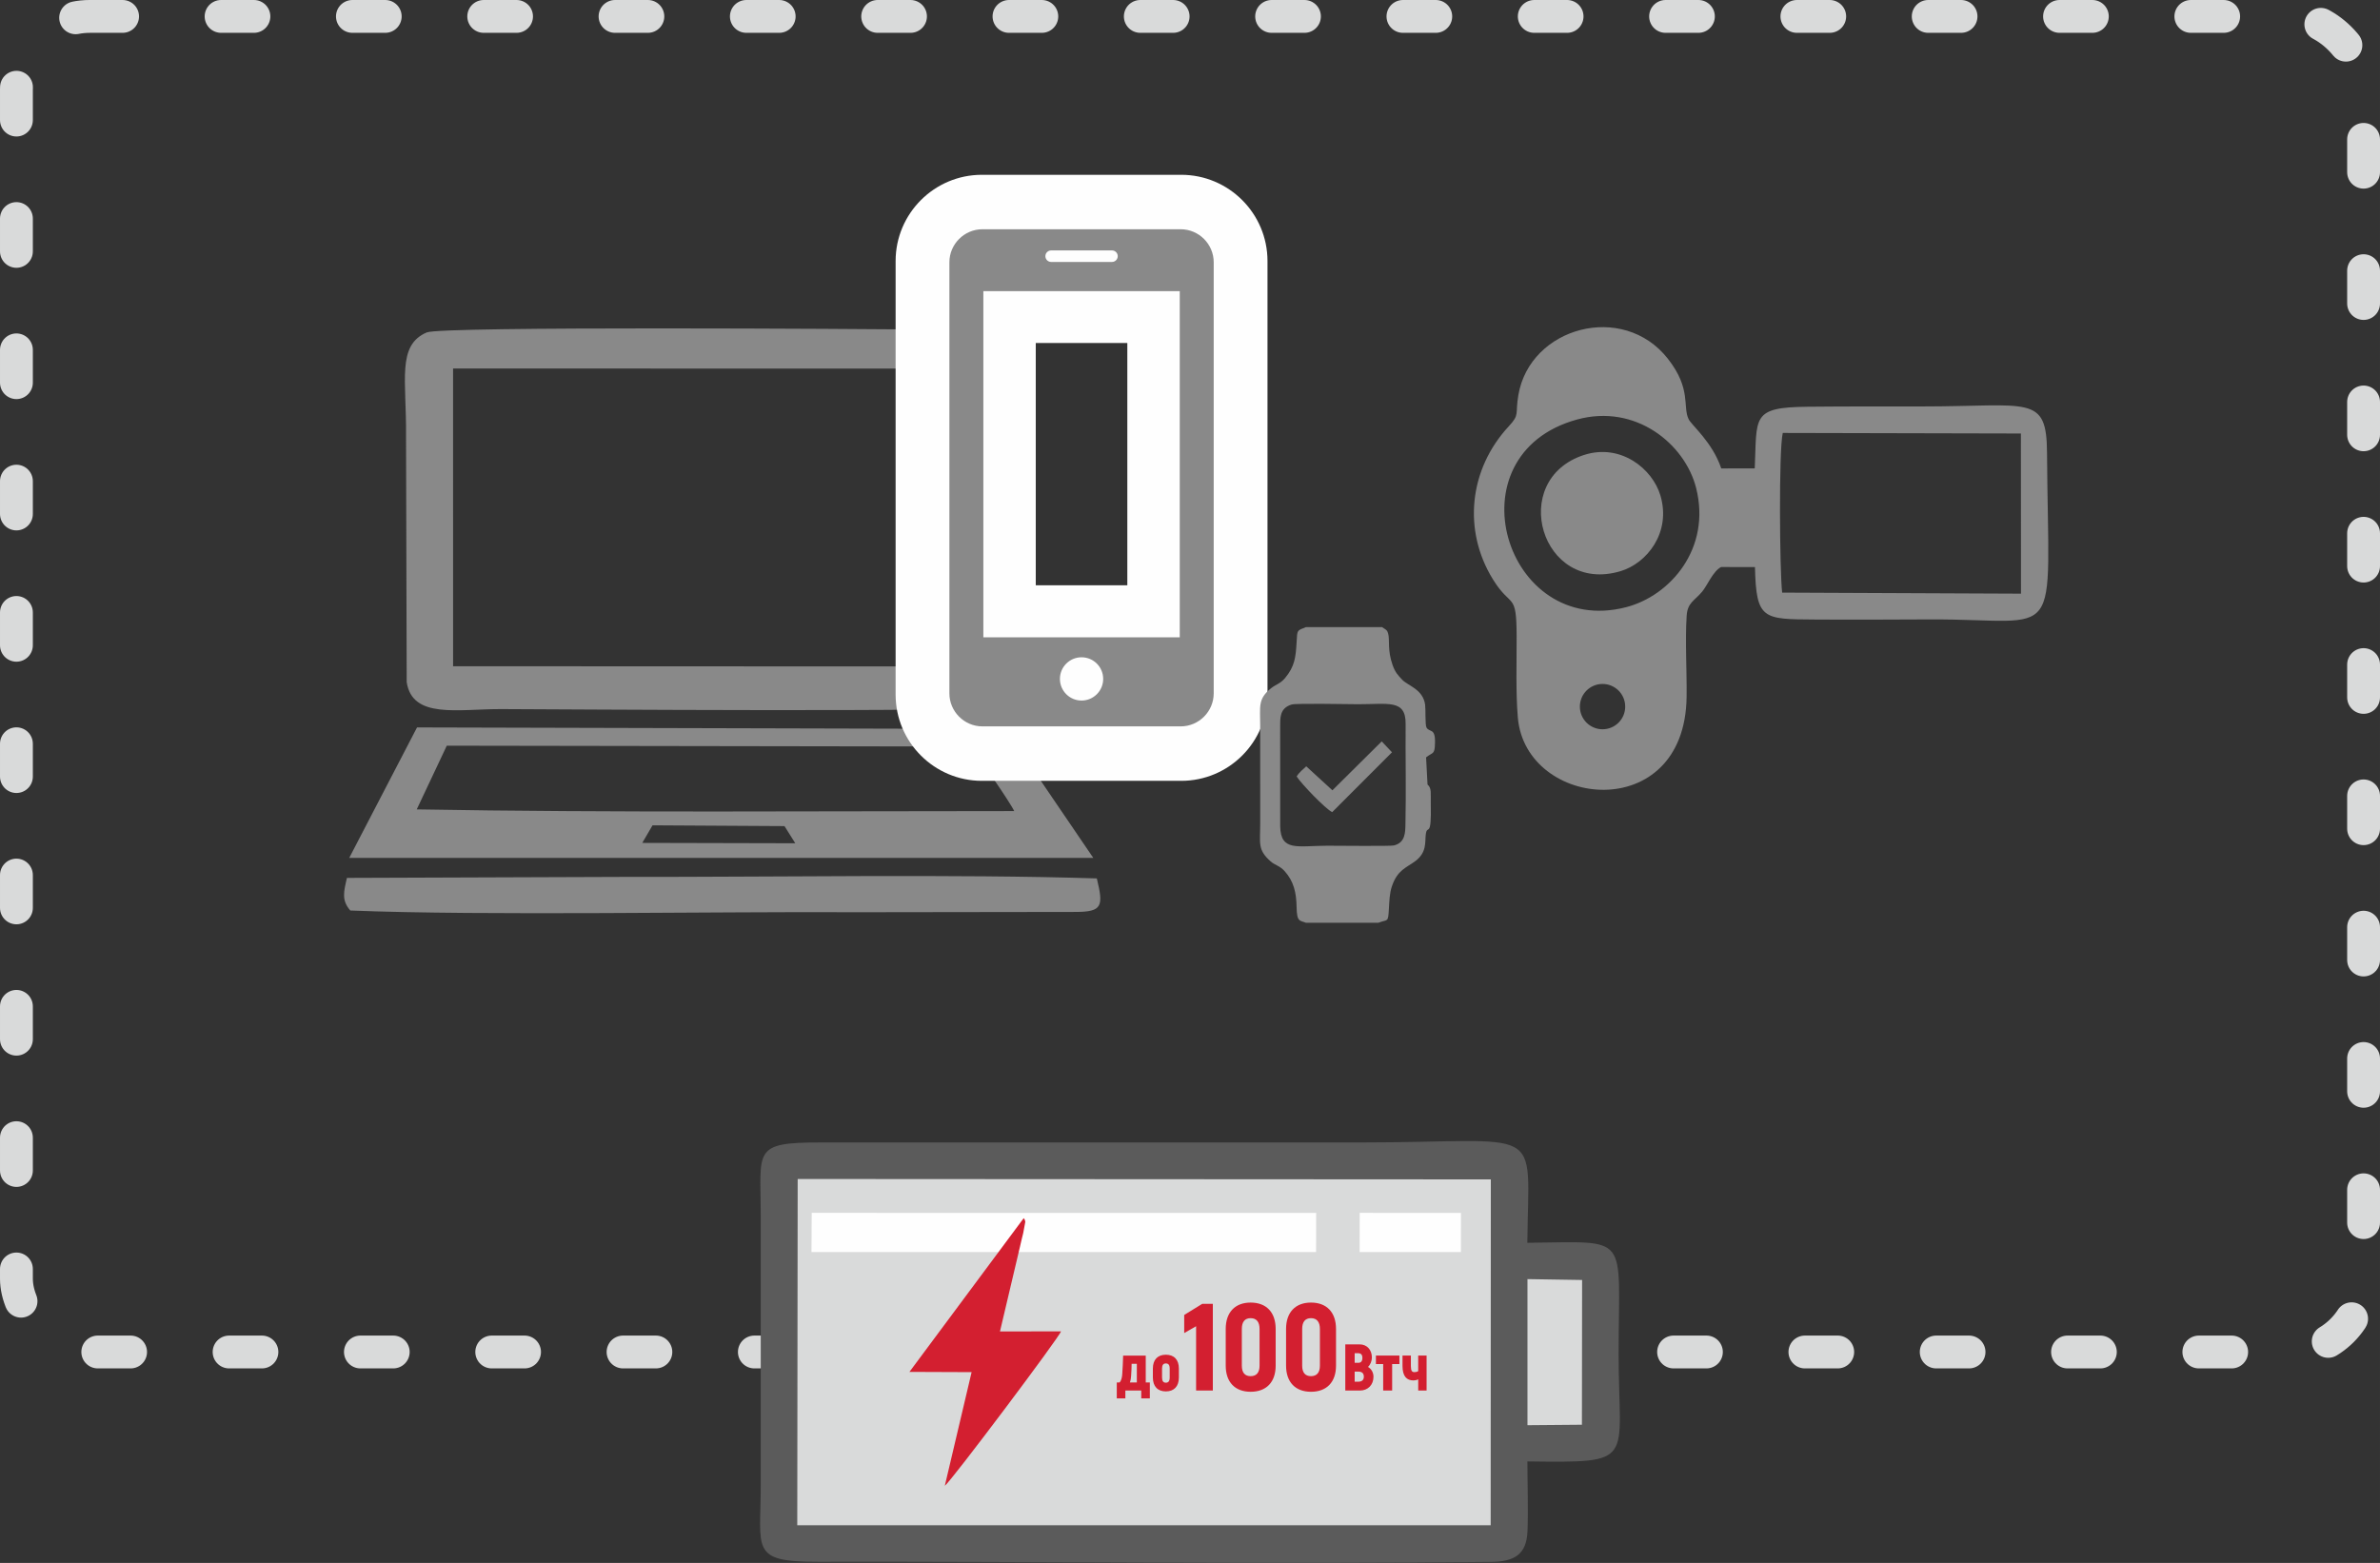
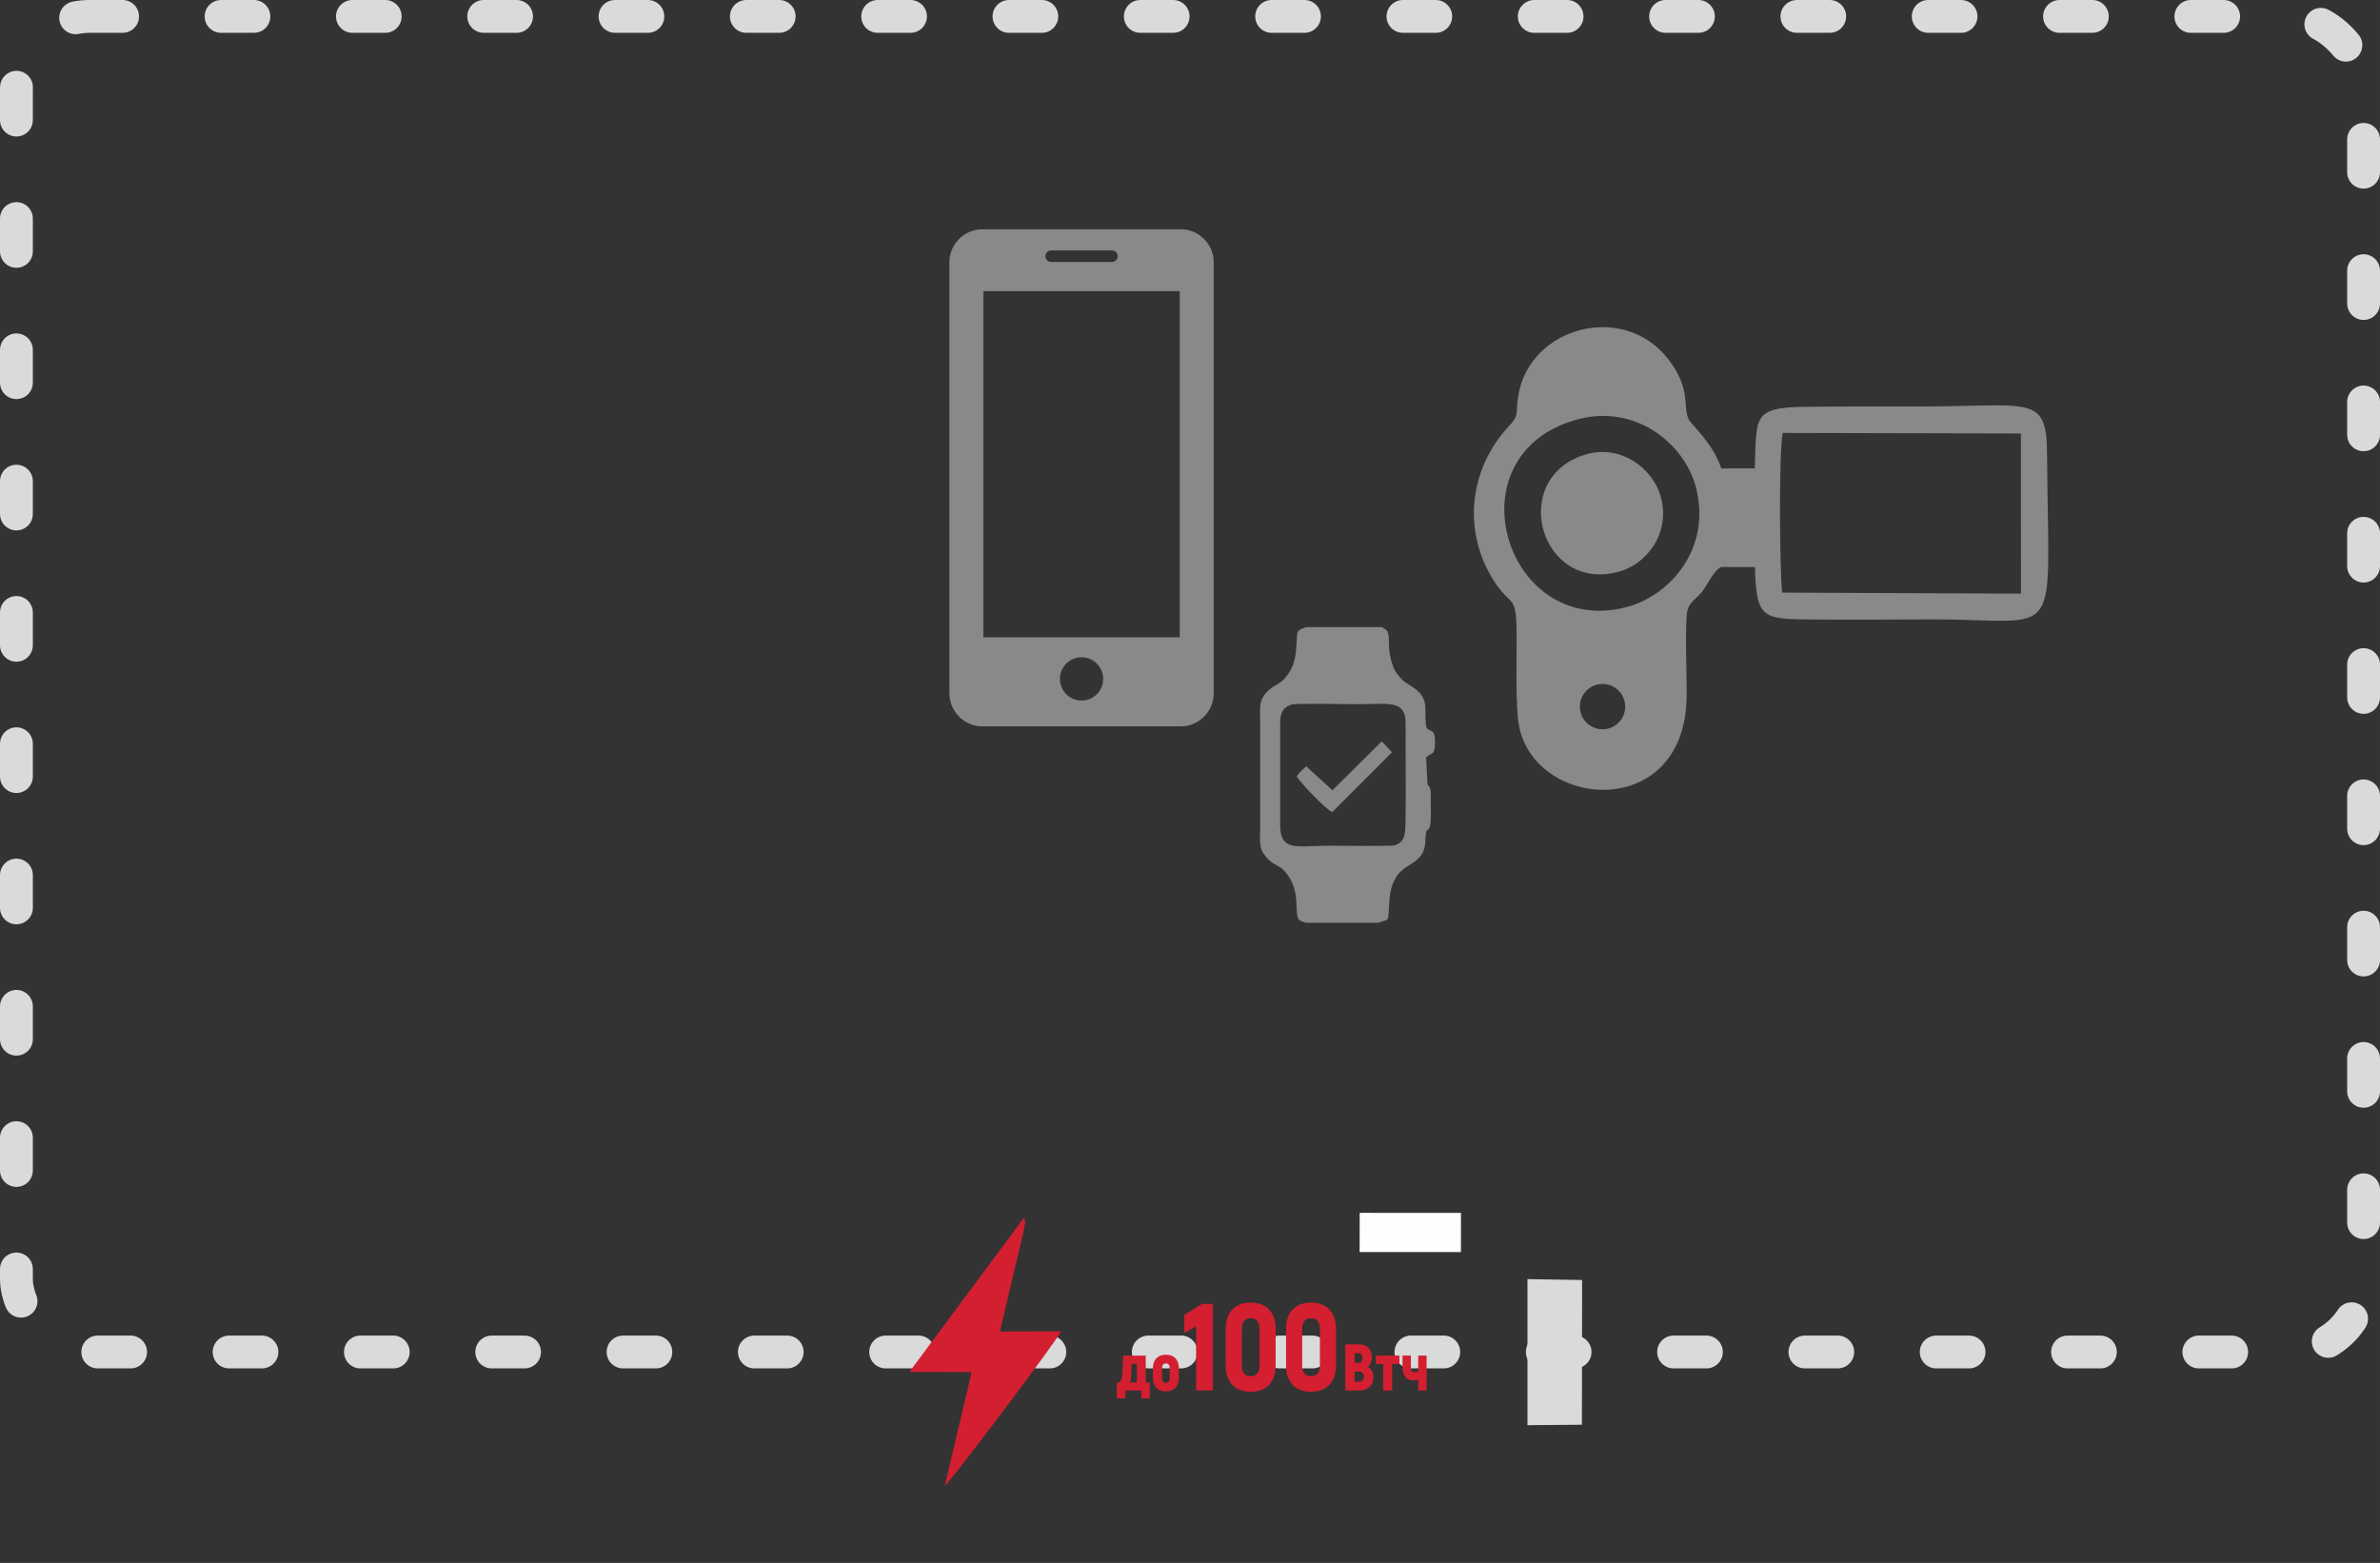
<svg xmlns="http://www.w3.org/2000/svg" xml:space="preserve" width="54.372mm" height="35.71mm" version="1.1" style="shape-rendering:geometricPrecision; text-rendering:geometricPrecision; image-rendering:optimizeQuality; fill-rule:evenodd; clip-rule:evenodd" viewBox="0 0 1546.76 1015.87">
  <rect x="0" y="0" width="1546.76" height="1015.87" fill="#333333" stroke="none" />
  <defs>
    <style type="text/css">
   
    .str0 {stroke:#D9DADA;stroke-width:21.34;stroke-linecap:round;stroke-linejoin:round;stroke-miterlimit:22.926;stroke-dasharray:21.336 64.007}
    .fil2 {fill:none}
    .fil1 {fill:#FEFEFE}
    .fil4 {fill:#D9DADA}
    .fil0 {fill:#898989}
    .fil3 {fill:#5B5B5B}
    .fil5 {fill:#D31F30}
    .fil6 {fill:#D31F30;fill-rule:nonzero}
   
  </style>
  </defs>
  <g id="Слой_x0020_1">
    <g id="_890598560">
      <path class="fil0" d="M1118.55 368.55l22 0.05c0.82,34.33 5.18,33.84 39.19,34.08 24.78,0.17 49.63,0.02 74.42,-0.08 87.73,-0.34 77.04,19.34 76.2,-108.23 -0.25,-38.24 -11.23,-30.2 -81.16,-30.19 -24.81,0 -49.61,-0.06 -74.42,0.19 -36.78,0.38 -32.88,6.4 -34.37,40.07l-21.77 0.03c-5.72,-17.05 -19.17,-27.97 -21.15,-31.91 -4.14,-8.27 2.01,-19.61 -13.6,-39.46 -29.11,-37.02 -89.52,-20.62 -97.11,23.66 -2.18,12.72 1.12,12.41 -6.22,20.31 -25.94,27.96 -29.96,67.66 -10.33,99.46 11.97,19.4 15.34,7.58 15.43,36.9 0.05,16.68 -0.62,36.62 0.78,52.96 5.11,59.58 108.53,70.06 109.68,-13.26 0.23,-16.77 -1.02,-36.64 0.04,-52.88 0.55,-8.57 4.92,-9.58 10.05,-15.67 3.41,-4.06 6.98,-13.25 12.33,-16.03zm-77.06 76c8.13,0 14.73,6.59 14.73,14.73 0,8.14 -6.59,14.73 -14.73,14.73 -8.14,0 -14.73,-6.59 -14.73,-14.73 0,-8.13 6.59,-14.73 14.73,-14.73zm116.73 -59.36l155.22 0.68 -0.06 -104.11 -154.77 -0.36c-2.65,11.72 -2,89.81 -0.39,103.78zm-133.35 -112.5c-82.94,22.81 -46.63,142.28 31.94,121.97 28.75,-7.43 55.45,-38.23 45.49,-77.52 -7.25,-28.61 -39.34,-54.93 -77.43,-44.45z" />
-       <path class="fil0" d="M1029.49 295.71c-49.77,16.08 -27.97,91.02 23.74,75.52 17.07,-5.11 33.04,-25.07 25.87,-49.19 -5.17,-17.4 -25.85,-34.01 -49.61,-26.33z" />
+       <path class="fil0" d="M1029.49 295.71c-49.77,16.08 -27.97,91.02 23.74,75.52 17.07,-5.11 33.04,-25.07 25.87,-49.19 -5.17,-17.4 -25.85,-34.01 -49.61,-26.33" />
    </g>
-     <path class="fil0" d="M277.34 216.07c-19.58,8.35 -13.1,31.27 -13.46,67.08l0.43 160.23c3.72,24.07 33.2,17.42 61.65,17.51 35.73,0.12 311.01,2.09 321.71,-1.33 18.28,-5.83 12.99,-38.15 12.85,-66.53 -0.13,-26.81 0.17,-53.65 0.06,-80.45 -0.46,-106.21 13.01,-97.73 -61.87,-98.42 -35.33,-0.32 -311.68,-2.23 -321.38,1.91zm-51.87 354.54c-2.1,9.14 -3.6,14.55 2.2,21.2 87.37,3.51 240.37,0.57 329.84,1.12l141.28 -0.19c17.88,0.02 18.35,-3.85 14.04,-21.79 -91.09,-2.91 -212.46,-0.81 -306.41,-0.99l-180.95 0.65zm1.5 -13.01l483.55 0.01 -57.03 -83.81 -382.47 -0.99 -44.05 84.79zm43.87 -31.52c125.49,2.24 262.33,1.08 388.29,1.11 -2.43,-5.44 -24.8,-37.97 -29.02,-41.97l-339.75 -0.54 -19.52 41.4zm146.57 21.78l99.44 0.24 -7.01 -11.15 -85.76 -0.51 -6.67 11.42zm-122.95 -114.82l334.05 0.13 0.02 -193.58 -334.08 -0.08 0.01 193.53z" />
-     <path class="fil1" d="M638.1 113.62l129.6 0c30.89,0 56.04,25.15 56.04,56.04l0 281.82c0,30.89 -25.15,56.04 -56.04,56.04l-129.6 0c-30.89,0 -56.04,-25.15 -56.04,-56.04l0 -281.82c0,-30.89 25.15,-56.04 56.04,-56.04zm35.04 109.33l0 157.49 59.51 0 0 -157.49 -59.51 0z" />
    <path class="fil0" d="M638.48 149.01l128.84 0c11.81,0 21.47,9.66 21.47,21.48l0 280.17c0,11.81 -9.66,21.47 -21.47,21.47l-128.84 0c-11.81,0 -21.47,-9.66 -21.47,-21.47l0 -280.17c0,-11.81 9.66,-21.48 21.47,-21.48zm44.65 13.76l39.55 0c2.06,0 3.74,1.68 3.74,3.74l0 0c0,2.06 -1.68,3.75 -3.74,3.75l-39.55 0c-2.06,0 -3.74,-1.69 -3.74,-3.75l0 0c0,-2.06 1.68,-3.74 3.74,-3.74zm19.77 264.45c7.76,0 14.06,6.3 14.06,14.06 0,7.76 -6.3,14.06 -14.06,14.06 -7.76,0 -14.06,-6.3 -14.06,-14.06 0,-7.76 6.3,-14.06 14.06,-14.06zm-63.82 -237.99l127.64 0 0 225.03 -127.64 0 0 -225.03z" />
    <g id="_890591392">
      <path class="fil0" d="M848.69 599.77l47.11 0c6.26,-2.45 6.29,0.26 6.84,-9 0.29,-4.94 0.42,-10.06 1.89,-14.5 3.61,-10.92 9.58,-12.28 15.29,-16.58 7.51,-5.66 6.21,-12.15 6.76,-17.07 0.87,-7.77 3.84,3.96 3.28,-20.93 -0.13,-5.93 0.69,-9.4 -2.11,-11.74l-0.94 -17.68c4.55,-3.61 5.65,-1.51 5.8,-9.61 0.19,-9.78 -3.48,-6.35 -5.54,-9.79 -0.94,-1.57 -0.48,-11.89 -0.88,-14.81 -1.38,-10.14 -11.25,-12.33 -14.92,-16.27 -2.73,-2.93 -4.5,-4.69 -6.19,-9.42 -3.52,-9.88 -1.76,-16.24 -2.91,-20.5 -0.59,-2.19 -1.06,-2.29 -2.7,-3.42l-1.28 -0.86 -49.43 0c-5.92,2.45 -5.63,1.54 -6.09,9.61 -0.57,9.97 -1.16,15.89 -7.54,23.56 -3.02,3.64 -6.13,4.12 -9.4,6.84 -8.36,6.94 -6.7,11.54 -6.74,24.25 -0.03,10.61 0.01,21.22 0.01,31.83 0.01,10.41 -0.01,20.82 0.01,31.23 0.01,13.42 -1.84,17.27 6.68,24.9 2.85,2.55 6.03,2.88 9.2,6.42 5.99,6.69 7.61,14.09 7.76,23.32 0.16,10.11 2.26,8.61 6.05,10.22zm-9.21 -141.86c-8,2.39 -7.42,8.98 -7.5,14.02l0.02 65.1c0.32,16.57 11.02,12.73 30.56,12.67 5.72,-0.02 40.92,0.39 43.3,-0.17 7.62,-1.81 7.43,-8.8 7.54,-14.05 0.48,-21.01 -0.05,-43.8 0.11,-65.07 0.12,-16.07 -11.48,-12.6 -30.97,-12.68 -6.17,-0.02 -40.08,-0.7 -43.07,0.19z" />
      <path class="fil0" d="M865.94 513.69l-17.01 -15.6c-1.97,1.91 -4.4,3.66 -6.24,6.57 3,4.79 18.74,21.13 23.1,23.21l38.86 -38.9 -6.67 -7.09 -32.05 31.8z" />
    </g>
    <rect class="fil2 str0" x="10.67" y="10.67" width="1525.42" height="868.09" rx="47.67" ry="47.67" />
-     <path class="fil3" d="M992.61 807.78c0.8,-79.05 12.51,-65.2 -109.14,-65.2l-350.21 -0c-44.64,-0.04 -38.85,4.85 -38.85,47.77l0 175.1c0,41.8 -7.13,49.75 36.98,49.66 143.9,-0.29 295.2,1.78 437.88,0.07 15.16,-0.18 22.83,-4.95 23.44,-19.9 0.59,-14.54 -0.05,-30.68 -0.05,-45.39 71.7,0.88 59.25,0.99 59.28,-70.13 0.02,-78.99 8.36,-72.55 -59.33,-71.98z" />
    <polygon class="fil4" points="992.7,831.39 992.7,926.33 1028.09,926.03 1028.21,831.96 " />
-     <polygon class="fil4" points="518.41,766.32 518.14,991.36 968.79,991.36 968.89,766.58 " />
    <polygon class="fil1" points="883.66,788.33 883.62,813.81 949.46,813.81 949.48,788.36 " />
-     <polygon class="fil1" points="527.55,788.33 527.36,813.81 855.31,813.81 855.38,788.36 " />
    <path class="fil5" d="M591.04 891.7l40.41 0.16 -17.42 73.87c3.8,-2.52 74.97,-97.29 75.52,-100.37l-39.67 0.05 13.05 -55.31c0.71,-2.98 1.33,-5.89 2.08,-8.73l1.32 -7.17c-0.31,-1.76 -0.46,-1.59 -1.04,-2.42l-74.24 99.91z" />
    <path class="fil6" d="M725.8 908.92l5.57 0 0 -5.1 10.33 0 0 5.1 5.58 0 0 -10.37 -2.66 0 0 -17.45 -14.7 0c-0.09,3.95 -0.3,7.93 -0.56,11.88 -0.13,1.93 -0.43,4.2 -1.76,5.57l-1.8 0 0 10.37zm8.53 -10.37c0.51,-1.46 0.69,-2.83 0.77,-4.12 0.22,-2.66 0.3,-5.31 0.34,-7.97l3.39 0 0 12.09 -4.5 0zm23.37 5.83c5.31,0 8.45,-3.26 8.45,-9.05l0 -5.79c0,-5.79 -3.13,-9 -8.45,-9 -5.32,0 -8.45,3.22 -8.45,9l0 5.79c0,5.79 3.13,9.05 8.45,9.05zm0 -5.66c-1.63,0 -2.49,-1.03 -2.49,-3.39l0 -5.79c0,-2.36 0.86,-3.34 2.49,-3.34 1.63,0 2.49,0.98 2.49,3.34l0 5.79c0,2.36 -0.86,3.39 -2.49,3.39zm131.36 -10.25c1.58,-1.46 2.53,-3.86 2.53,-6.13 0,-5.1 -3.3,-8.53 -7.93,-8.53l-9.35 0 0 30.01 9.48 0c5.15,0 8.83,-3.6 8.83,-8.96 0,-2.7 -1.33,-5.1 -3.56,-6.39zm-6.47 -8.92c1.97,0 2.83,1.03 2.83,3.04 0,2.1 -0.9,3.21 -2.62,3.21l-2.4 0 0 -6.26 2.19 0zm0.13 18.52l-2.32 0 0 -6.56 2.45 0c2.27,0 3.51,1.11 3.51,3.3 0,2.14 -1.24,3.26 -3.64,3.26zm26.75 -16.98l-15.26 0 0 5.53 4.72 0 0 17.19 5.83 0 0 -17.19 4.72 0 0 -5.53zm12.22 0l0 10.12c-0.77,0.56 -2.02,0.64 -2.49,0.64 -1.46,0 -2.27,-0.73 -2.27,-3.99l0 -6.78 -5.44 0 0 6.78c0,6.82 2.83,9.39 7.12,9.39 0.94,0 2.1,-0.21 3.09,-0.73l0 7.29 5.44 0 0 -22.72 -5.44 0zm-140.31 -33.65l-11.76 7.25 0 11.76 7.73 -4.43 0 41.8 10.87 0 0 -56.37 -6.84 0zm31.41 57.18c10.23,0 16.27,-6.28 16.27,-16.99l0 -23.84c0,-10.79 -6.04,-17.15 -16.27,-17.15 -10.15,0 -16.19,6.36 -16.19,17.15l0 23.84c0,10.71 6.04,16.99 16.19,16.99zm0 -10.15c-3.79,0 -5.72,-2.34 -5.72,-6.84l0 -23.84c0,-4.59 1.93,-7.01 5.72,-7.01 3.78,0 5.8,2.42 5.8,7.01l0 23.84c0,4.51 -2.01,6.84 -5.8,6.84zm39.22 10.15c10.23,0 16.27,-6.28 16.27,-16.99l0 -23.84c0,-10.79 -6.04,-17.15 -16.27,-17.15 -10.15,0 -16.19,6.36 -16.19,17.15l0 23.84c0,10.71 6.04,16.99 16.19,16.99zm0 -10.15c-3.79,0 -5.72,-2.34 -5.72,-6.84l0 -23.84c0,-4.59 1.93,-7.01 5.72,-7.01 3.78,0 5.8,2.42 5.8,7.01l0 23.84c0,4.51 -2.01,6.84 -5.8,6.84z" />
  </g>
</svg>